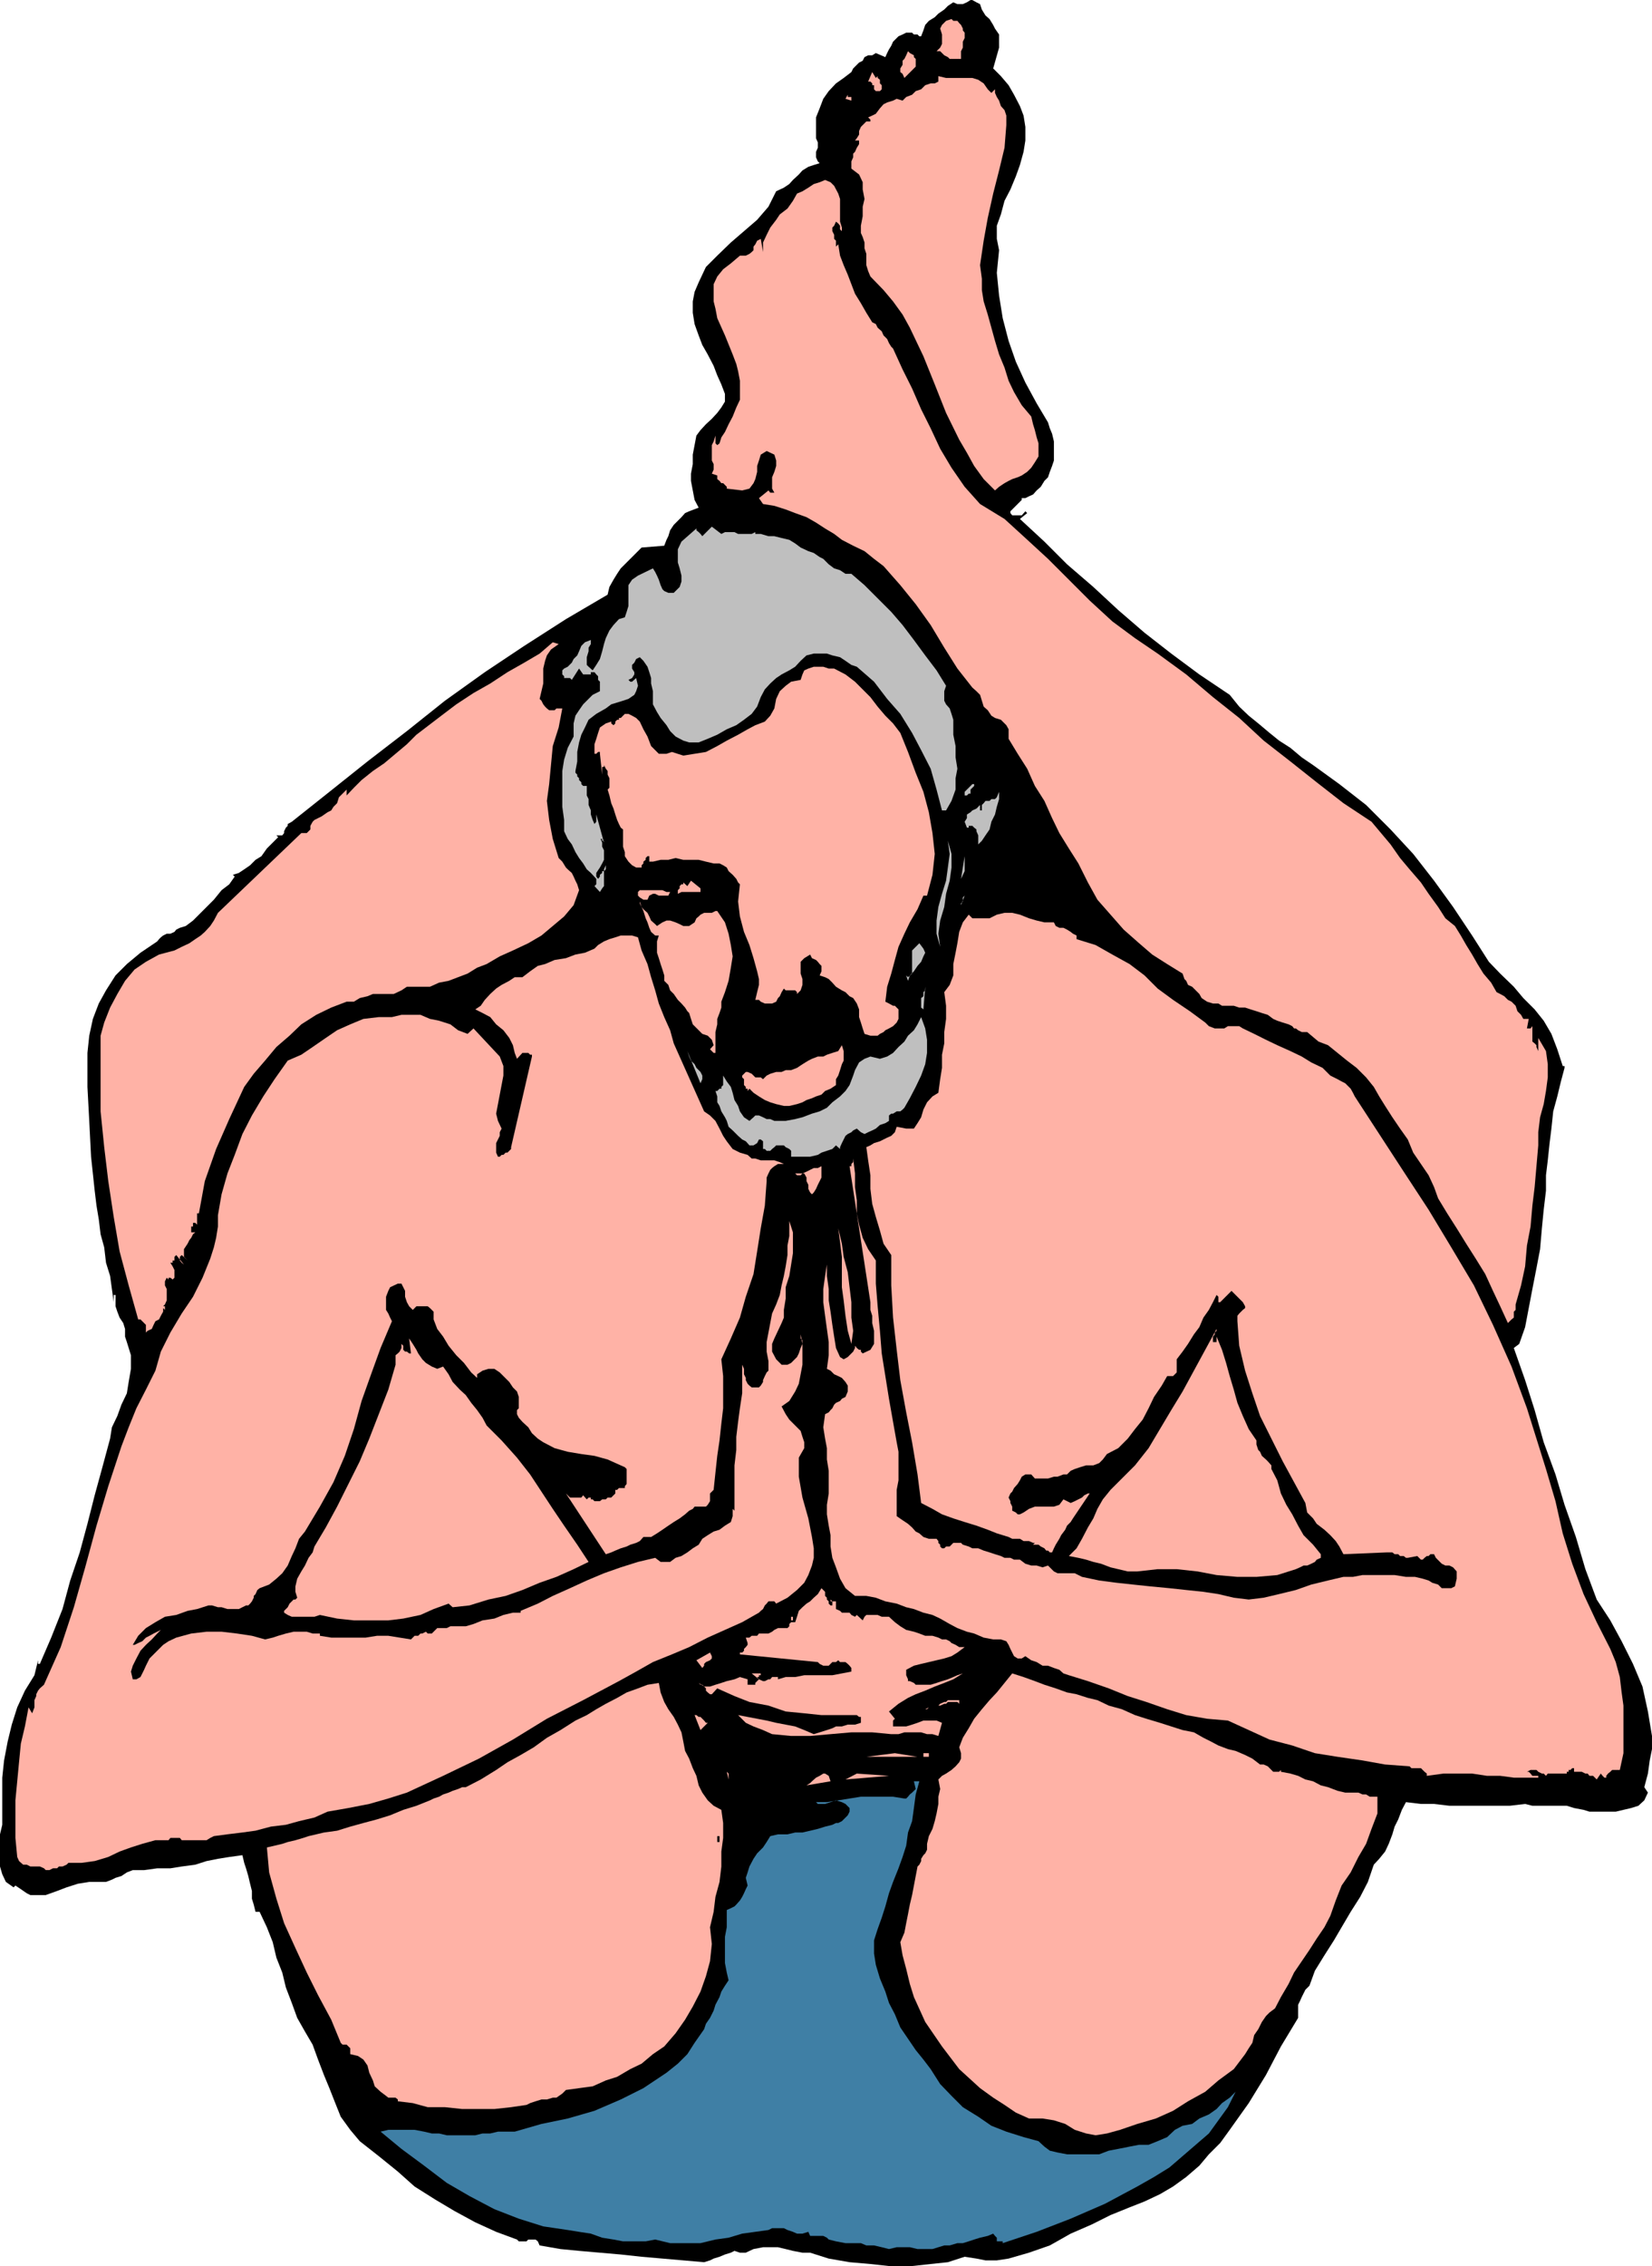
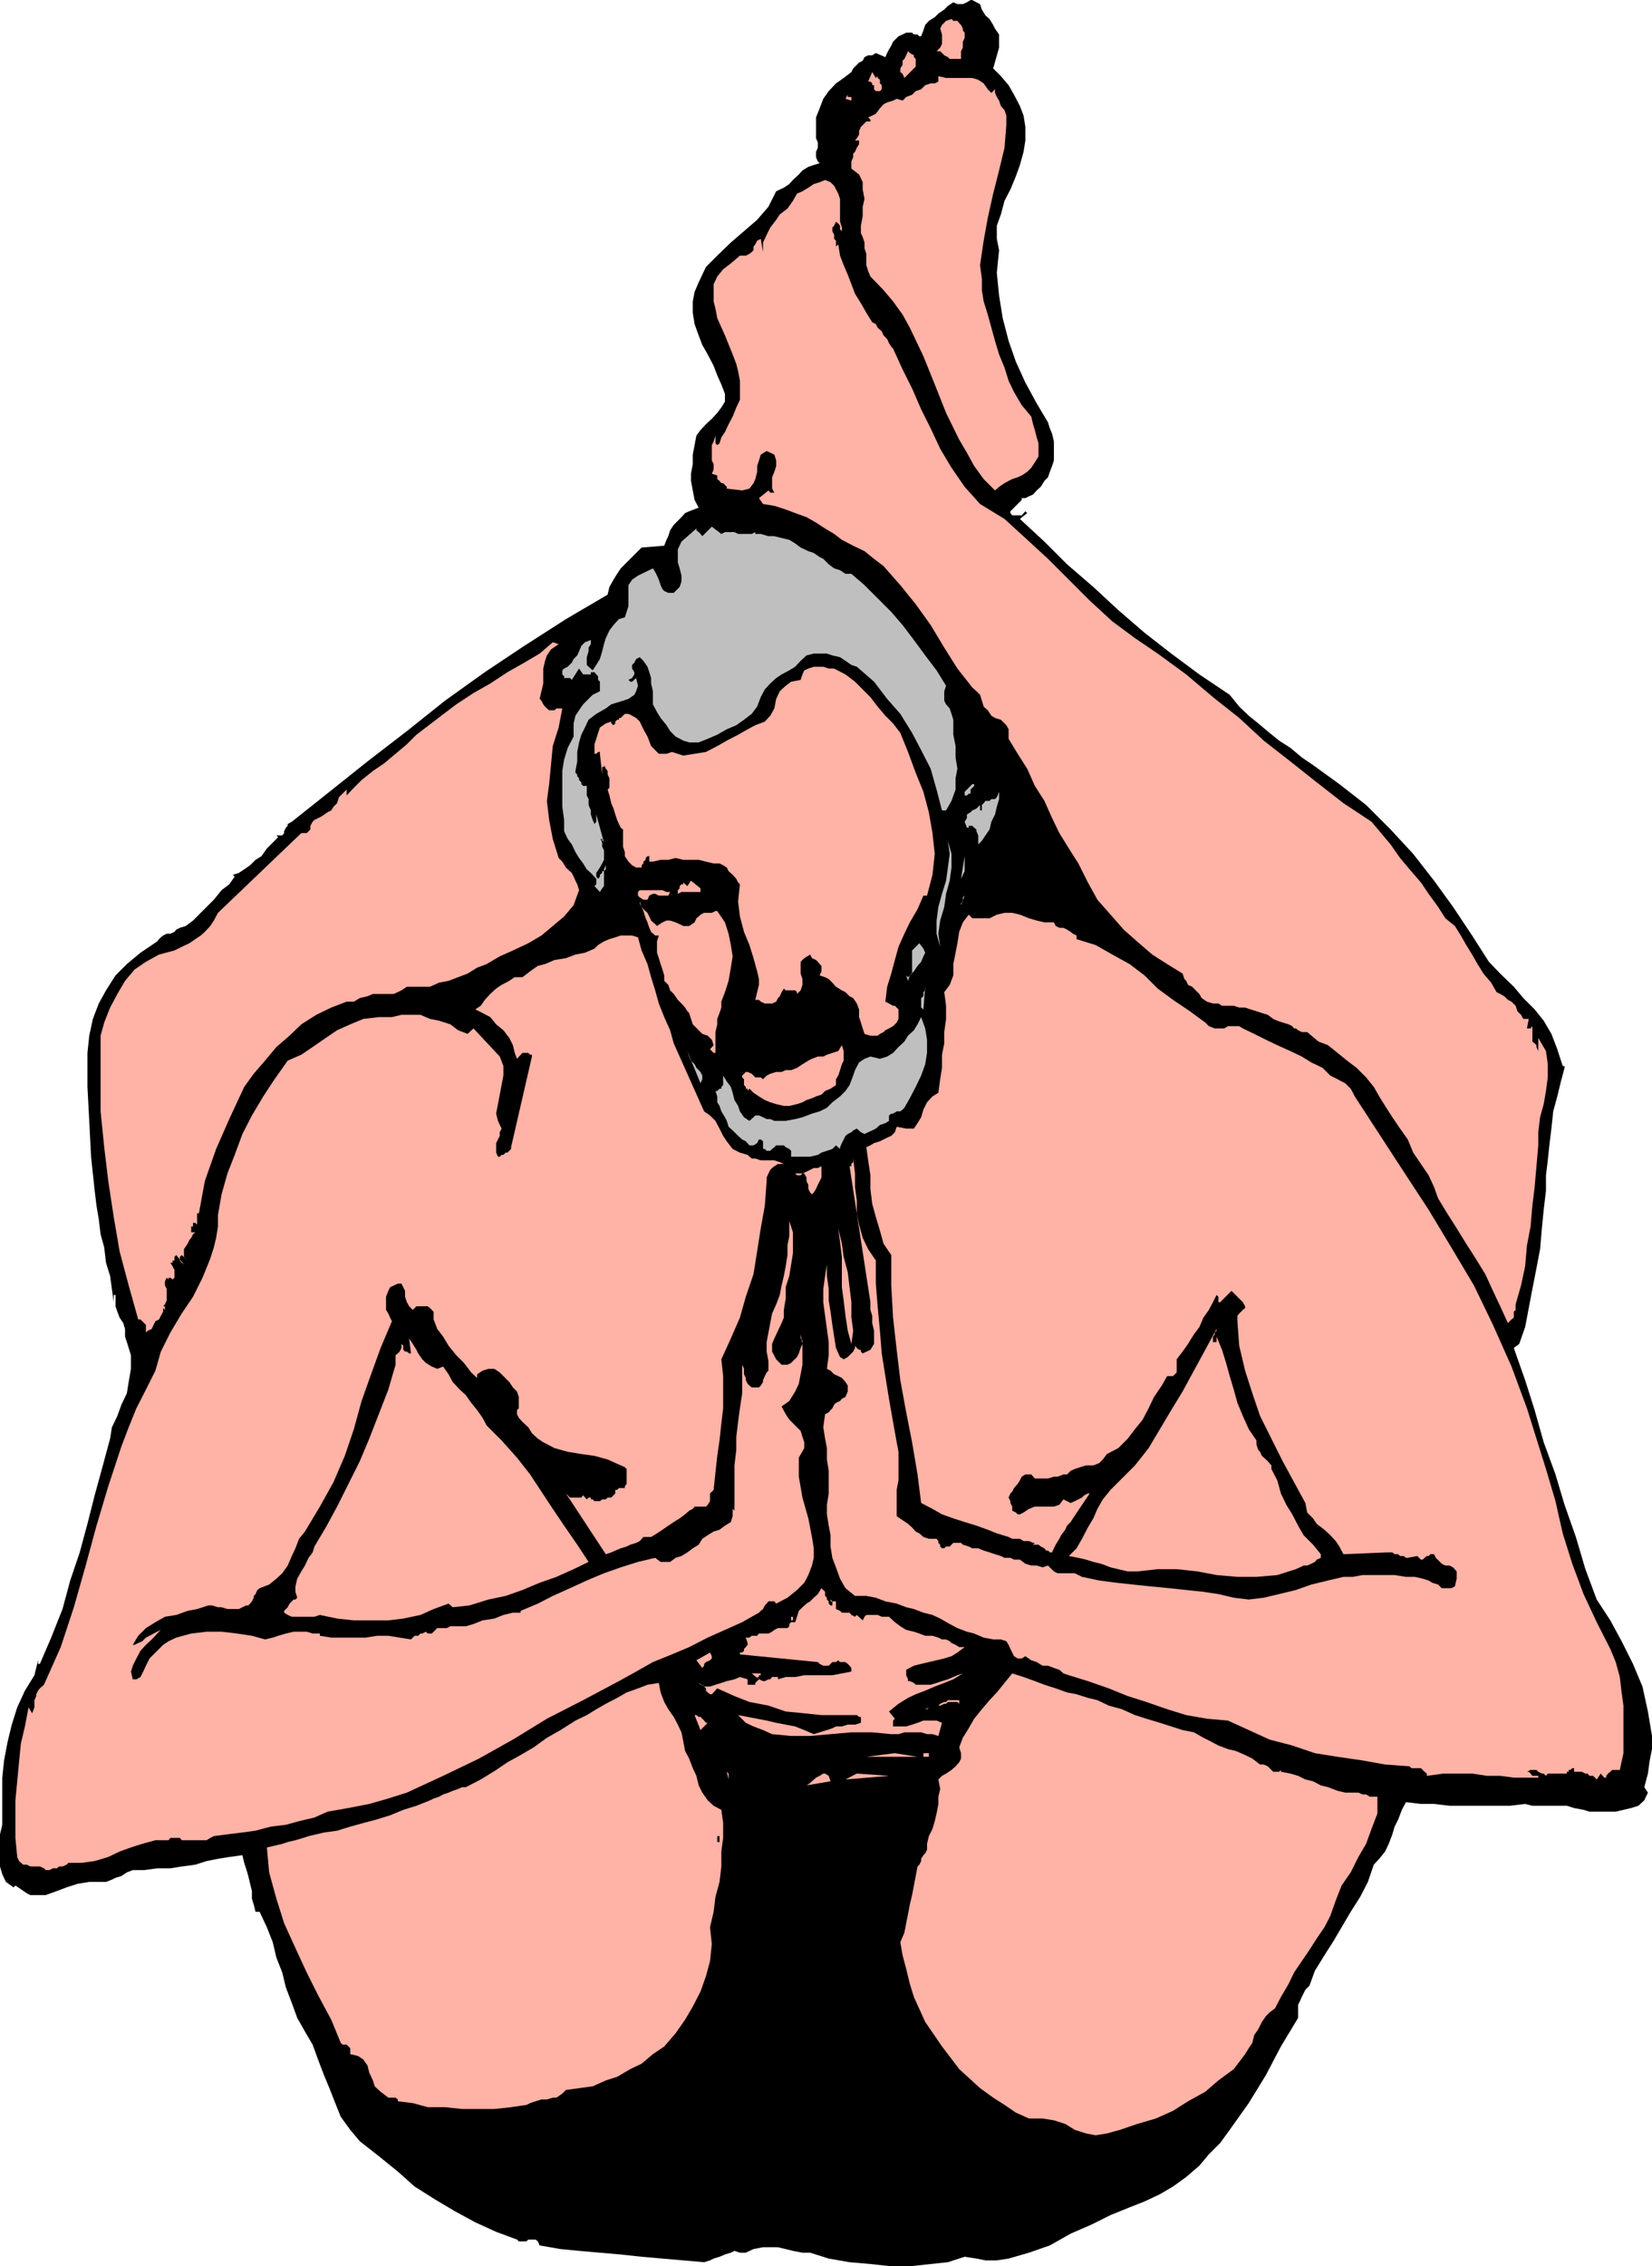
<svg xmlns="http://www.w3.org/2000/svg" height="480" viewBox="0 0 262.512 360" width="350.016">
  <path style="fill:#000" d="m325.142 248.505-.936 3.312 1.224 1.224 1.224 1.44.864 1.512.936 1.8.576 1.512.288 1.8v2.16l-.288 1.8-.576 2.088-.648 1.8-.864 2.088-.936 1.8-.576 2.16-.648 1.8v2.088l.36 1.8-.36 3.6.36 3.6.576 3.6.936 3.6 1.152 3.312 1.512 3.312 1.8 3.312 1.8 3.024.288.936.36.864.288 1.224v3.024l-.288.864-.36.936-.288.864-.576.576-.576.936-.648.576-.576.648-.648.288-.576.288h-.576v.288l-.288.288-.36.36-.288.288-.288.288-.288.288-.288.288v.288l.288.36h1.512l.576-.648.288.288-1.152.936 3.888 3.6 3.6 3.6 4.176 3.6 3.96 3.672 4.176 3.6 4.248 3.312 4.464 3.312 4.824 3.24 1.512 1.872 1.512 1.44 1.512 1.224 1.8 1.512 1.512 1.224 1.8 1.152 1.8 1.512 1.8 1.224 4.176 3.024 4.248 3.312 3.888 3.888 3.6 3.888 3.312 4.248 3.024 4.176 3.024 4.536 2.664 4.176 1.8 1.872 2.16 2.088 1.512 1.8 1.8 1.8 1.44 1.8 1.224 2.088.936 2.448.864 2.664h.288v.288h.36v.648-.648h-.36l-.576 2.16-.576 2.376-.648 2.376-.288 2.736-.288 2.304-.288 2.736-.288 2.376v2.448l-.36 3.024-.288 2.952-.288 3.312-.576 3.024-.648 3.312-.576 3.024-.576 3.024-.936 2.664-.864.648 1.8 5.112 1.512 4.752 1.44 5.112 1.872 5.112 1.44 4.824 1.8 5.112 1.512 5.112 1.8 4.824 2.16 3.312 1.8 3.312 1.8 3.6 1.512 3.6.864 3.96.648 3.888v2.088l-.36 1.8-.288 2.088-.576 2.16.576.864-.576 1.224-.936.864-1.152.36-1.224.288-1.224.288h-4.176l-.936-.288-1.512-.288-1.152-.36h-5.472l-1.152-.288-2.448.288h-9.576l-2.448-.288h-2.088l-2.376-.288-.648 1.224-.576 1.512-.576 1.152-.36 1.224-.576 1.512-.576 1.224-.936 1.152-.864.936-.936 2.736-1.224 2.376-1.512 2.376-1.44 2.448-1.224 2.088-1.512 2.376-1.512 2.448-.864 2.376-.648.648-.288.576-.288.576-.288.648-.288.576v2.088l-2.736 4.536-2.376 4.536-2.736 4.464-3.024 4.248-1.512 2.088-1.8 1.8-1.512 1.8-2.088 1.8-2.088 1.512-2.088 1.224-2.448 1.152-2.376.936-3.024 1.224-3.024 1.512-3.312 1.44-3.312 1.872-3.312 1.152-3.24.936-1.872.288h-1.8l-1.44-.288-1.872-.288-2.664.864-2.736.288-3.312.36h-2.952l-3.312-.36-3.312-.288-3.312-.576-2.952-.936h-1.224l-1.512-.288-1.152-.288-1.224-.288h-2.376l-1.512.288-1.224.576h-.936l-.864-.288-.576.288-.936.288-.864.36-.936.288-.576.288-.936.288-3.312-.288-3.312-.288-3.312-.288-3.312-.36-3.312-.288-3.312-.288-2.952-.288-3.312-.576-.288-.648-.36-.288h-1.152l-.288.288h-1.224l-.288-.288-3.312-1.224-3.312-1.512-3.312-1.8-3.024-1.8-3.312-2.088-2.664-2.376-3.024-2.448-3.024-2.376-1.512-1.8-1.512-2.088-.864-2.16-.936-2.376-.864-2.088-.936-2.448-.864-2.376-1.224-2.088-1.224-2.16-.864-2.376-.936-2.448-.576-2.376-.936-2.376-.576-2.448-.936-2.376-1.152-2.448h-.648l-.288-1.152-.288-.936v-1.224l-.288-1.152-.288-1.224-.36-1.224-.288-.864-.288-1.224-2.088.288-1.8.288-1.8.36-1.8.576-2.16.288-1.8.288h-2.088l-2.088.288h-1.8l-.936.36-.864.576-.936.288-.576.288-.936.36h-2.664l-1.8.288-1.8.576-1.512.576-1.8.648h-2.448l-.576-.288-.936-.648-.864-.576-.288.288-1.224-.864-.576-1.224-.36-1.224v-5.112l.36-1.512v-7.488l.288-2.736.576-3.024.648-2.664.864-2.736 1.224-2.664 1.512-2.448.576-2.376v.576h.288l1.8-4.176 1.8-4.536 1.224-4.536 1.512-4.464 1.224-4.536 1.152-4.536 1.224-4.464 1.224-4.536-.288-.288.288.288.288-1.8.864-1.8.648-1.8.864-1.8.288-1.8.36-2.088v-2.16l-.648-2.088-.288-.864v-1.224l-.288-.936-.576-.864-.36-.936-.288-.864v-1.8h-.288v1.152l-.288-2.088-.288-2.088-.648-2.088-.288-2.448-.576-2.088-.288-2.376-.36-2.16-.288-2.376-.576-5.4-.288-5.688-.288-5.4v-5.4l.288-2.736.576-2.664.936-2.448 1.152-2.088 1.512-2.376 1.8-1.8 2.16-1.8 2.664-1.8.288-.36.288-.288.36-.288.576-.288h.576l.648-.288.288-.36.576-.288.936-.288 1.152-.864.936-.936 1.224-1.224 1.152-1.152 1.224-1.512 1.224-.936.864-1.224-.288-.288.936-.288.864-.576.936-.648.864-.864.936-.576.864-1.224.936-.936.864-.864-.288-.288h.936l.288-.36v-.288l.288-.576.288-.288v-.288l.648-.36 5.976-4.752 6.048-4.824 6.264-4.824 6.048-4.824 6.336-4.536 6.264-4.176 6.624-4.248 6.624-3.888.288-1.224.648-1.152.576-.936.576-.864.936-.936.576-.576.936-.936.864-.864 3.6-.288.36-.936.288-.576.288-.936.576-.864.648-.648.576-.576.576-.648.648-.288 1.512-.576-.648-1.224-.288-1.512-.288-1.512v-1.152l.288-1.512v-1.512l.288-1.512.288-1.512.648-.864.864-.936.936-.864.864-.936.648-.864.576-.936v-1.224l-.576-1.512-.648-1.44-.576-1.512-.936-1.8-.864-1.512-.576-1.512-.648-1.8-.288-1.8v-1.8l.288-1.512.648-1.512.576-1.224.576-1.224 1.8-1.8 2.16-2.088 2.088-1.8 2.088-1.8 1.8-2.088 1.224-2.448 1.224-.576.864-.576.576-.648.936-.864.576-.648.936-.576.864-.288.936-.288-.288-.288-.288-.648v-.864l.288-.648v-.864l-.288-.648v-3.312l.576-1.44.576-1.512.864-1.224 1.152-1.224 1.224-.864 1.224-.936.288-.576.576-.576.36-.36.576-.288.288-.576.576-.288h.648l.576-.36 1.512.648.288-.648.288-.576.36-.576.288-.648.288-.288.576-.576.648-.288.576-.288h.936l.288.288h.576l.288.288h.288l.36-.936.288-.864.576-.648.936-.576.576-.576.936-.648.576-.576.864-.576.648.288h.864l.648-.288.576-.36h.288l.648.36.576.288.288.864.576.936.648.576.576.936.288.576.648.936v1.152zm14.4 136.512-1.512-.576-1.512-.576-1.8-.36-1.512-.288-1.44-.288h-1.872l-1.44-.288h-1.8l-.36-.288h-.576v-.288h-.288l-.288.576-.36.288h-.864l-.288-.288h-.648l-.576-.288h-.288v-2.448l.576-2.088.936-2.088 1.152-1.8 1.224-2.088.936-2.16.864-2.088v-2.376l1.8 2.376 1.512 2.736 1.224 2.376 1.224 2.736 1.152 2.376 1.224 2.736 1.8 2.376z" transform="translate(-166.382 -240.945)" />
  <path style="fill:#bfbfbf" d="m310.094 416.913-.288.288-.36.288h-.576l-.576.36h-.288l-.36.288V419l-.576.36-.864.288-.648.576-.576.288-.648.288-.576.288-.576-.288-.648-.576-.576.288-.288.288-.576.288-.36.288-.288.576-.288.576-.288.648v.288l-.648-.576-.576.576-.864.288-.864.288-.576.36-1.224.288h-3.024v-.935l-.288-.288-.576-.288-.288-.288h-1.224l-.288.288-.36.288-.288.288h-.576l-.288-.288h-.288v-1.224l-.36-.288h-.288l-.288.576-.576.36h-.648l-.576-.648-.576-.288-.648-.576-.576-.576-.288-.288-.648-.576-.288-.936-.288-.576-.576-.936-.288-.864-.36-.576v-.936l-.288-.864h.288l.36-.36h.288v-.288l.288-.288V411.8l.576.936.648.864.288.936.288 1.152.576.936.288.864.648.936.864.576.648-.576.288-.288h.576l.648.288.576.288h.576l.648.288h1.8l1.512-.288 1.152-.288 1.512-.576 1.224-.36 1.152-.576.864-.864 1.224-.936.864-.864.648-.936.576-1.512.288-.864.648-1.224.864-.576.936-.36 1.512.36 1.152-.36.936-.576.864-.936.936-.864.576-.936.936-.864.576-.936.576-1.152.648 1.8.288 1.8v2.088l-.288 1.8-.648 1.8-.864 1.8-.936 1.8zm-32.4-3.888-2.088-5.112.288.864.288.648.576.576.288.576.648.648.288.576v.576zm3.312-87.264.576-.288h1.512l.576.288h2.16l.576-.288v.288h.864l1.224.36h.936l1.152.288 1.224.288.936.576.864.648 1.224.576.864.288.936.648.576.288.864.864.864.648.936.288.864.576h.936l2.088 1.8 2.088 2.088 2.16 2.16 1.8 2.088 1.8 2.376 1.8 2.448 1.8 2.376 1.512 2.448-.288.864v1.512l.288.576.576.648.288.864.288.936v2.376l.36 1.8v1.8l.288 1.8-.288 1.512v1.8l-.648 1.8-.864 1.512h-.648l-.864-3.312-.936-3.312-1.512-2.952-1.44-2.736-1.872-3.024-2.088-2.376-2.088-2.736-2.736-2.376-.864-.288-.936-.648-.864-.576-1.224-.288-.864-.288h-2.088l-1.152.288-.936.864-.864.936-.936.576-1.224.648-.864.576-.936.864-.864.936-.648 1.224-.576 1.512-.864 1.152-1.224.936-1.224.864-1.512.648-1.512.864-1.512.648-1.44.576h-1.512l-.936-.288-1.224-.648-.864-.864-.576-.936-.936-1.152-.576-.936-.648-1.224v-2.088l-.288-1.224v-.864l-.288-.936-.288-.864-.648-.936-.576-.576-.576.288-.288.576-.36.36v.576l.36.576v.36l-.36.576-.576.288.288.288h.288l.648-.576.288 1.224-.288.864-.288.576-.936.648-.864.288-.936.288-.936.288-.864.648-1.512.864-1.224.936-.576 1.224-.576 1.152-.36 1.224-.288 1.512v1.512l-.288 1.512v.288l.288.288v.288l.288.288v.288l.36.36v.288l.288.288h.576v1.512l.288.576v.936l.36.864v.648l.288.864.288.648.288-.36v-1.152l1.224 4.464v-.288h-.288v-.288h-.36v-.288l.36.864v.648l.288.576v1.512l-.288.576-.36.648-.576.864v.576l.288.36.288-.36v-.288l.36-.288v-.288h.288l.288-.288v-.648l-.288.648v2.664l-.288.36-.36.576-.864-.936.288-.288v-.864l-.864-.936-.648-.576-.576-.936-.648-.864-.576-.936-.576-1.224-.648-.864-.576-1.224v-1.8l-.288-2.088v-5.688l.288-1.8.576-1.872.936-1.8v-2.088l.288-1.224.576-.864.648-.936.576-.576.936-.936 1.152-.576v-1.512l-.288-.288v-.576l-.288-.288-.288-.36h-.576v.36h-1.224l-.648-.936-1.152 1.8-.288-.288h-.936v-.288l-.288-.288v-.648l.288-.288.576-.288.648-.648.288-.576.576-.576.288-.648.36-.864.576-.576.936-.36v.648l-.36.576v.576l-.288.936v1.224l.288.288.648.576.576-.864.576-.936.36-1.224.288-1.152.288-.936.576-1.224.648-.864.864-.936.936-.288.288-.864.288-.936v-3.312l.576-.864.936-.648 2.376-1.152.36.576.288.576.288.648.288.864.288.648.288.288.648.288h.864l.936-.936.288-.864v-.936l-.288-1.152-.288-.936v-2.088l.576-1.224 2.376-2.088v.288l.36.288.288.288.288.36 1.512-1.512zm40.824 49.32v-1.44l-.288-.648v-.288l-.36-.288-.288-.288h-.576v.288h-.288l-.36-.936.36-.576v-.576l.576-.36.288-.288.648-.288.288-.288.288-.288v.863h.288v-.864l.288-.288.288-.36h.648l.288-.288h.576l.288-.288.36-.864v1.152l-.36 1.224-.288 1.224-.576 1.152-.288 1.224-.648.936-.576.864zm-.648-9.576v.288l-.288.288-.288.288v.648h-.288l-.288.288h-.36v-.576l.36-.36.288-.288.288-.288.288-.288zm-2.088 19.224v-.288l.288-.288v-.648l.288-.288zm0-4.176.576-3.6v2.376zm-3.312 10.8-.576-2.088v-2.088l.288-2.16.576-2.088.648-2.088.288-2.088.288-2.16-.288-2.088.576 2.088v2.16l-.288 2.088-.576 2.088-.288 2.088-.648 2.16-.288 2.088zm-2.664 9.936-.36-.288v-1.512l.36-.288v-.648l.288-.288v-.576zm-2.448-4.536-.288-.864.288.288.648-.576v-3.672l.576-.576.576-.576.648.864.288.648-.288.576-.36.864-.576.648-.576.864-.648.648z" transform="translate(-166.382 -240.945)" />
  <path style="fill:#ffb2a6" d="M359.126 454.137h.576v-.864l.864 2.088.648 2.088.576 2.088.648 2.16.576 2.088.864 2.088.936 2.088 1.224 1.8v.648l.288.864.288.288.288.648.648.576.288.288.576.648v.576l.936 1.8.576 2.088.864 1.8.936 1.512.936 1.8.864 1.512 1.512 1.512 1.224 1.512v.576l-.648.288-.288.36-.576.288-.648.288h-.576l-.576.288-.648.288-2.952.936-3.312.288h-3.024l-3.312-.288-3.024-.576-3.312-.36h-3.024l-3.24.36h-1.512l-1.512-.36-1.224-.288-1.512-.576-1.224-.288-1.152-.36-1.224-.288-1.512-.288 1.224-1.224.864-1.512.936-1.8.864-1.44.648-1.512.864-1.512 1.224-1.512 1.224-1.224 2.664-2.664 2.16-2.736 1.8-3.024 1.8-3.024 1.8-2.952 1.8-3.312 1.8-3.312 1.8-3.312v.288l-.288.288v.288l-.288.36v.576zm-60.768 41.832h.288v-.649l-.288-.288v.288h.864v1.224l.648.288.288.288h1.224l.288.36.576.288.288-.288.936.864.288-.576.288-.288h1.8l.648.288h1.152l.936.864.864.648.936.576 1.224.288.864.288.936.36h1.152l.936.288.576.288h.648l.576.288.288.288.648.288.576.36h.864l-1.152.864-.936.576-1.152.36-1.224.288-1.224.288-1.224.288-1.152.288-1.224.648v.865l.288.648v.288h.288l.648.288.288.288h2.376l.936-.288.864-.288.936-.288.864-.36.648-.288.864-.288-1.512.936-1.44.576-1.512.576-1.512.648-1.512.576-1.224.576-1.512.936-1.512 1.224.936 1.152-.288.288v.936h2.088l.936-.288.864-.288.936-.36h2.088l.864.36-.576 2.088-.936-.288h-.864l-.936-.288h-2.664l-.936.288h-1.152l-3.024-.288h-3.312l-3.312.288-3.24.288h-3.024l-3.024-.288-1.44-.648-1.512-.576-1.224-.576-1.224-1.224 1.512.288 1.512.288 1.512.288 1.512.36 1.512.288 1.512.288 1.44.576 1.512.648.936-.288 1.152-.36.864-.288.576-.288h.936l.936-.288h1.152l.936-.288v-.937h-.288l-.36-.288h-5.616l-2.736-.288-2.952-.288-2.736-.936-3.024-.576-2.376-.936-2.736-1.224-.864.936h-.288l-.36-.288-.288-.288v-.36l-.288-.288-.288-.288h-.288l-.288-.288.864.576h.936l.864-.288.936-.288.864-.288 1.224-.288.864-.36 1.224.36v.864h1.224v-.288l.288-.288.288-.288-1.152-.936h1.8-.36v.288h-.288v.288h-.288l.288.36.648.288h.288l.576-.288h.288l.288-.36h.936v.36l1.224-.36h1.512l1.44-.288h4.464l1.512-.288 1.512-.288v-.576l-.288-.36-.288-.288-.36-.288h-.864l-.288-.288-.36.288h-.576l-.288.288-.288.288h-.864l-.576-.288-.288-.288-12.384-1.224v-.288h.36l.288-.288v-.288l.288-.288.288-.36v-.288l-.288-.864h.576l.36-.288h.864l.288-.36h.648l.288-.288-.288.288h.864l.576-.288.36-.288.576-.288h1.512l.288-.288v-.36l.288-.288h.288v-.288h-.288v-.576h.288v.865h.36l.288-.864.288-.936.576-.576.648-.576.576-.36.576-.576.648-.576.576-.936.288.288.288.288v.648l.288.288v.288l.288.288v.36zm-61.56-37.944.864 1.224.648 1.224 1.152 1.224.936.864.864 1.224.936 1.152.864 1.224.648 1.224 2.376 2.376 2.448 2.736 2.088 2.664 1.8 2.736 1.8 2.736 1.8 2.664 2.088 3.024 1.8 2.736-2.376 1.152-2.736 1.224-2.664.936-2.736 1.152-2.664.936-2.736.576-3.024.936-2.664.288-.648-.576-2.376.864-2.088.936-2.736.576-2.376.288h-5.472l-2.664-.288-2.736-.576-.864.288h-3.6l-.648-.288-.576-.36v-.288l.288-.288.288-.288.288-.576.36-.36.288-.288h.288l.288-.288-.288-.936v-.864l.288-1.224.648-1.152.576-.936.576-1.224.648-.864.288-.936 1.8-3.024 1.8-3.312 1.8-3.6 1.8-3.6 1.512-3.6 1.512-3.888 1.512-3.888 1.152-3.96v-1.512l.36-.288.288-.288.288-.576v-.936.288l.288.288v.647l.288.288h.288l.36.288h.288l-.288-2.376.576.864.576.936.288.576.648.936.576.576.936.576.864.36zm103.968 52.992 1.8.864 2.088.576 2.088.936 1.8.576 2.16.648 1.8.576 1.8.576 1.8.36 1.512.864 1.152.576 1.224.648 1.512.576 1.224.288 1.512.648 1.152.576 1.224.936h.576l.648.288.288.288.288.288.288.288h.936l.288-.288v.288l1.512.288 1.224.36 1.152.576 1.224.288 1.224.648 1.152.288 1.512.576 1.224.288h2.088l.648.288h.576l.576.36h1.224v2.664l-.936 2.448-.864 2.376-1.224 2.088-1.224 2.448-1.44 2.088-.936 2.376-.864 2.448-.936 1.8-1.224 1.8-1.152 1.8-1.224 1.8-1.224 1.8-.864 1.8-1.224 2.088-.936 1.8-.864.648-.576.576-.648.936-.576 1.152-.648.936-.288 1.224-.576.864-.576.936-1.8 2.376-2.448 1.8-2.088 1.8-2.736 1.512-2.376 1.512-2.736 1.224-2.952.864-2.736.936-2.088.576-1.8.288-1.512-.288-1.8-.576-1.512-.936-1.8-.576-1.8-.288h-2.16l-2.088-.936-1.8-1.224-1.8-1.152-2.088-1.512-3.312-3.024-2.736-3.6-2.664-3.888-1.8-3.96-.648-2.088-.576-2.376-.576-2.16-.36-2.088.648-1.512.288-1.512.288-1.44.288-1.512.36-1.512.288-1.512.288-1.512.288-1.512.288-.288.288-.576v-.36l.36-.576.288-.288.288-.576v-.937l.288-1.224.576-1.152.36-1.224.288-1.224.288-1.512v-1.152l.288-1.224-.288-1.512.576-.576.648-.36.864-.576.648-.576.576-.648.288-.576v-.864l-.288-.936.576-1.512.936-1.512.864-1.512 1.224-1.512 1.224-1.44 1.152-1.224 1.224-1.512 1.224-1.512 1.8.576 1.8.648 1.512.576 1.8.576 1.8.648 1.512.288 1.8.576zm-65.52 8.064.648 1.224.576 1.512.576 1.224.36 1.512.576 1.152.864 1.224.936.864 1.224.648.288 2.088v2.376l-.288 2.16v2.376l-.288 2.448-.648 2.376-.288 2.376-.576 2.448.288 2.664-.288 2.736-.648 2.376-.864 2.448-1.224 2.376-1.224 2.088-1.512 2.16-1.8 2.088-1.8 1.224-1.8 1.512-1.8.864-2.088 1.224-1.8.576-2.088.936-2.16.288-2.088.288-.576.576-.936.648h-.576l-.936.288h-.864l-.936.288-.864.288-.576.288-2.448.36-2.664.288h-5.112l-2.736-.288h-2.736l-2.376-.648-2.376-.288v-.288l-.36-.288h-1.152l-.36-.288-.864-.648-.936-.864-.288-.936-.576-1.224-.288-1.152-.648-.936-.864-.576-1.224-.288v-.936l-.288-.288-.288-.288h-.648l-.288-.288-1.512-3.672-2.088-3.888-1.8-3.6-1.8-3.888-1.8-3.96-1.224-3.888-1.152-4.176-.36-3.96 1.224-.288 1.224-.288.864-.288 1.224-.288 1.224-.36.864-.288 1.224-.288 1.224-.288 2.088-.288 2.088-.648 2.088-.576 2.16-.576 2.088-.648 2.088-.864 2.088-.648 2.16-.864.576-.288.864-.288.648-.36.864-.288.648-.288.864-.288.648-.288h.576l2.376-1.224 2.448-1.512 1.8-1.224 2.088-1.152 2.088-1.224 2.088-1.512 2.16-1.224 2.376-1.512 1.8-.864 1.512-.936 1.512-.864 1.8-.936 1.512-.864 1.8-.648 1.512-.576 1.8-.288.288 1.512.576 1.512.648 1.152.864 1.224.648 1.224.576 1.224.288 1.44zm-7.488-129.24.576 2.088.936 2.16.576 2.088.648 2.088.576 2.088.864 2.16.936 2.088.576 2.088 4.824 10.8.936.648.864.864.648 1.224.576 1.152.576.864.936 1.224 1.152.576 1.224.36.648.576h.576l.864.288h2.16l.864.288.648.288h-.936l-.576.36-.36.288-.288.288-.288.576-.288.648v.576l-.288 3.888-.648 3.6-.576 3.672-.576 3.6-1.224 3.6-.936 3.312-1.44 3.312-1.512 3.312.288 2.664v5.112l-.288 2.448-.288 2.664-.36 2.448-.288 2.664-.288 2.736-.288.288-.288.288v1.224l-.36.576-.288.288h-1.8l-.288.36-.576.288-.648.576-.864.648-.936.576-.864.576-.936.648-.864.576-.936.576h-1.224l-.576.648-.576.288-.936.288-.576.288-.936.288-.864.36-.648.288-.864.288-6.336-9.648.288.288.36.36h1.8l.288-.36.576.648.288-.288h.36v.288h.288l.288.288h.864l.36-.288h.576l.288-.288h.576l.36-.36.288-.288v-.576h.288l.288-.288h.936v-.288l.288-.36v-2.376l-.288-.288-.648-.288-2.088-.936-2.088-.576-2.088-.288-2.16-.36-2.088-.576-1.8-.936-.864-.576-.936-.864-.576-.936-.936-.864-.576-.648-.288-.576v-.648l.288-.288v-1.8l-.288-.864-.648-.648-.576-.864-.936-.936-.576-.576-.864-.576h-.936l-.936.288-.864.576v.576l-.936-.864-1.152-1.512-1.224-1.224-1.224-1.512-.864-1.44-.936-1.224-.576-1.512v-1.224l-.288-.288-.288-.288-.36-.288h-1.8l-.576.576-.576-.576-.36-.648-.288-.864V446l-.288-.576-.288-.576h-.576l-1.224.576-.288.576-.36.936v2.088l.36.576.288.648.288.576-1.8 4.248-1.512 4.176-1.512 4.248-1.224 4.464-1.44 4.248-1.8 4.176-2.16 3.888-2.376 3.96-.936 1.152-.576 1.512-.576 1.224-.648 1.512-.864 1.224-.936.864-1.152.936-1.512.576-.36.288-.288.648-.288.288v.288l-.288.576-.288.36-.288.288h-.36l-.576.288-.576.288h-1.8l-.936-.288h-.576l-.936-.288h-.576l-1.8.576-1.512.288-1.8.648-1.8.288-1.512.864-1.512.936-1.224 1.224-.864 1.44h.288l.576-.288.648-.288.576-.576.576-.288.648-.36.576-.288.576-.288-.576.576-.864.936-.936.864-.864.936-.648 1.224-.576 1.152-.288.936.288 1.224h.576l.648-.36.288-.576.288-.576.288-.648.288-.576.288-.576.36-.36.864-.864.936-.936.864-.576 1.224-.576 2.376-.648 2.448-.288h2.376l2.448.288 2.376.36 2.088.576 1.224-.288.864-.288 1.224-.36 1.224-.288h2.088l.936.288h1.152v.36l1.8.288h5.472l1.8-.288h1.8l1.8.288 1.8.288.288-.288.288-.288h.576l.36-.36h.288l.576-.288.288.288h.648l.288-.288.288-.288.288-.288h1.512l.576-.288h2.448l1.224-.36 1.44-.576 1.872-.288 1.44-.576 1.512-.36h1.224v-.288l2.736-1.152 2.376-1.224 2.736-1.224 2.664-1.224 2.736-1.152 2.664-.936 2.736-.864 2.736-.648.864.648h1.512l.864-.648.936-.288.936-.576.864-.648.936-.576.576-.936.864-.576.936-.576.936-.288.864-.648.936-.576.288-.936v-1.152l.288.288v-7.2l.288-2.448v-2.088l.288-2.376.288-2.16.36-2.376v-4.536l.288.648v.865l.288.576v.36l.288.576.288.288.36.288h1.152l.288-.288.36-.576v-.288l.288-.648.288-.576.288-.288v-1.512l-.288-1.512v-1.512l.288-1.512.288-1.512.288-1.512.648-1.44.576-1.512.288-1.512.36-1.512.288-1.512.288-1.8V438.8l.288-1.512v-2.376l.576 1.8v3.313l-.288 1.8-.288 1.8-.576 1.8v1.8l-.288 1.8v1.224l-.36.864-.576 1.224-.576 1.224-.36.864v1.224l.648 1.224.864.864h.936l.576-.288.288-.288.648-.648.288-.576.288-.864.288-.648v-.576l-.288-.288v-.648l.288 1.512v3.312l-.288 1.512-.288 1.512-.576 1.224-.936 1.512-1.224.864.648 1.224.576.864.936.936.864.864.288.936.288.864v.936l-.864 1.512v3.024l.576 3.312.936 3.312.576 2.952.288 1.8v1.512l-.288 1.224-.576 1.512-.648 1.224-1.152 1.152-1.512 1.224-1.8.936-.288-.36h-.936l-.288.36-.288.288-.288.576-.36.288-.288.288-2.664 1.512-2.736 1.224-2.736 1.224-2.952 1.512-2.736 1.152-3.024 1.224-2.664 1.512-2.736 1.512-5.688 3.024-5.76 2.952-5.4 3.312-5.4 3.024-5.688 2.736-5.76 2.664-2.952.936-3.024.864-3.312.648-3.312.576-2.088.936-2.448.576-2.088.576-2.376.288-2.448.648-2.088.288-2.376.288-2.16.288-.576.288-.576.36h-3.96l-.288-.36h-1.512l-.288.36h-2.088l-2.088.576-1.8.576-1.8.648-1.8.864-2.16.648-2.088.288h-2.088l-.288.288-.648.288h-.576l-.288.288h-.648l-.576.288h-.576l-.288-.288-.648-.288h-1.512l-.576-.288h-.576l-.648-.576-.288-.648-.288-3.024v-5.976l.288-3.024.288-3.024.288-2.952.648-2.736.576-3.024.576.936.36-.936v-1.152l.288-.648v-.288l.288-.576.288-.36.648-.576 2.664-5.976 2.088-6.336 1.8-6.336 1.8-6.624 1.872-6.264 2.088-6.336 1.152-3.024 1.224-3.024 1.512-2.952 1.512-3.024.864-3.024 1.512-3.024 1.8-3.024 1.8-2.664 1.512-3.024 1.224-3.024.576-1.8.36-1.512.288-1.8v-1.8l.576-3.312.936-3.312 1.152-2.952 1.224-3.312 1.512-2.952 1.8-3.024 1.8-2.736 2.088-2.952 2.16-.936 1.8-1.224 2.088-1.44 1.8-1.224 2.088-.936 2.088-.864 2.448-.288h2.088l1.512-.36h3.024l1.512.648 1.44.288 1.8.576 1.224.936 1.512.576.936-.864 4.176 4.464.576 1.512v1.512l-.288 1.512-.288 1.512-.288 1.512-.288 1.512.288 1.152.576 1.224-.288.576v.576l-.288.576-.288.576v1.512l.288.648h.288l.288-.288h.288l.36-.36h.288l.288-.288.288-.288v-.288l3.312-14.4v-.288h-.288l-.288-.288h-.936l-.864.936-.36-.936-.288-1.224-.576-1.152-.936-1.224-1.152-.936-.936-1.152-1.224-.648-1.152-.576.864-.576.648-.936.864-.936.936-.864.864-.576 1.224-.648.864-.576h1.224l1.224-.936 1.224-.864 1.152-.288 1.512-.648 1.8-.288 1.512-.576 1.512-.288 1.512-.648.576-.576.936-.576.864-.36.936-.288.864-.288h1.8zm-12.6-46.584-1.224.864-.648.936-.288.864-.288 1.224v2.376l-.288 1.224-.288 1.224.288.288.288.576.288.36.288.288.36.288h.864l.288-.288h.936l-.576 3.024-.936 2.952-.288 3.024-.288 3.024-.36 2.664.36 3.024.576 3.024.936 3.024.576.576.576.936.288.288.648.576.288.576.288.648.288.576.288.936-.864 2.376-1.512 1.8-1.8 1.512-1.8 1.512-2.088 1.224-2.448 1.152-2.088.936-2.088 1.224-1.512.576-1.512.936-1.512.576-1.512.576-1.512.288-1.44.648h-3.672l-.864.576-1.224.576h-3.312l-.864.36-1.224.288-.936.576h-1.152l-2.448.936-2.376 1.152-2.376 1.512-1.872 1.8-2.088 1.8-1.8 2.16-1.8 2.088-1.512 2.088-2.376 5.112-2.088 4.752-1.8 5.112-.936 5.112h-.288v1.8l-.288-.288h-.36v.576h-.288v.936h.648l-.36.288-.288.576-.288.36-.288.576-.576.864v1.224l.576.576-.936-.864-.288.288v.576l.288.36.36.288-1.224-1.512-.288.288v.576h-.288v.36h-.36l.36.576.288.576v1.224l-.288.288.288.648v.576-.576l-.288-.648-.36-.288h-.288v.288l-.288-.288-.288.576v.648l.288.576v1.8l-.288.648-.288.288h.288v.864-.288l-.288-.288v.576l-.36.648-.288.576-.576.288-.288.576-.288.648-.648.288-.288.288V451.4l-.288-.288-.288-.288-.288-.288h-.36l-1.512-5.4-1.44-5.4-.936-5.472-.864-5.688-.648-5.4-.576-5.688v-12.023l.576-2.088.936-2.376 1.152-2.16 1.224-2.088 1.512-1.8 1.8-1.224 2.088-1.152 2.448-.648 1.152-.576 1.224-.576.936-.648.864-.576.648-.576.864-.936.576-.864.648-1.224 13.248-12.672h.864l.288-.288.288-.288v-.576l.36-.648.288-.288.576-.288.576-.288.936-.648.576-.288.36-.576.576-.576.288-.936.576-.576.648-.648v.936l1.152-1.224 1.224-1.224 1.8-1.44 1.8-1.224 1.8-1.512 1.8-1.512 1.512-1.512 1.512-1.152 2.448-1.872 2.376-1.8 2.736-1.8 2.664-1.512 2.736-1.8 2.664-1.512 2.448-1.44 2.088-1.8zm68.184-88.128.576.576.576-.576v.576l.288.648.36.576.288.864.576.648.288.864v1.512l-.288 3.6-.864 3.6-.936 3.672-.864 3.888-.648 3.6-.576 3.888.288 2.16v1.8l.288 1.8.648 2.088.576 2.088.576 2.088.648 2.16.864 2.088.648 2.088.864 1.8 1.224 2.088 1.512 1.8.288 1.224.288.936.288 1.152.288.936v2.088l-.576.936-.576.864-.648.648-.864.576-.648.288-.864.288-.576.288-.648.36-.864.576-.648.576-1.8-1.8-1.512-2.088-1.152-2.088-1.224-2.088-2.088-4.248-1.8-4.536-1.8-4.464-2.16-4.536-1.152-2.088-1.512-2.088-1.512-1.8-2.088-2.16-.36-.864-.288-.936v-1.8l-.288-.864v-.936l-.288-.864-.288-.648V276.8l.288-1.512v-1.512l.288-1.224-.288-1.512v-1.152l-.576-1.224-1.224-.936v-1.152l.288-.648v-.576l.288-.288.288-.648.36-.576v-.576h-.648l.288-.36.36-.576v-.576l.288-.648.288-.288.288-.288.288-.288h.648v-.288l-.36-.36.648-.288.576-.288.648-.864.576-.648.576-.288.936-.288.576-.288.936.288.576-.576.936-.36.576-.576.864-.288.648-.648.864-.288h.648l.576-.288v-.864l1.224.288h4.176l.936.288.864.576zm-23.76 16.56.288.864v3.6l.288.936v.576l-.288-.288v-.576l-.288-.36-.36-.288-.288.648-.288.288v.576l.288.576v.648l.288.288v.936l.36-.36.288 1.8.576 1.512.648 1.512.576 1.512.576 1.512.936 1.512.864 1.512.936 1.512.576.288.288.576.648.576.288.648.576.576.288.648.36.576.288.288 1.512 3.312 1.512 3.024 1.44 3.312 1.512 3.024 1.512 3.24 1.8 3.024 2.088 3.024 2.448 2.736 3.888 2.376 3.312 3.024 3.6 3.312 3.312 3.312 3.312 3.312 3.6 3.312 3.6 2.664 3.6 2.448 4.536 3.312 4.248 3.6 4.176 3.312 3.888 3.6 4.248 3.312 4.176 3.312 4.248 3.312 4.464 2.952 1.512 1.8 1.512 1.8 1.512 2.16 1.512 1.8 1.8 2.088 1.224 1.8 1.512 2.088 1.152 1.8 1.512 1.224.936 1.512.864 1.512.936 1.512.864 1.512.936 1.512 1.224 1.44.864 1.512.576.288.648.36.576.576.576.288.648.648.288.864.576.576.36.648h.864l-.288 1.512h.576l.288-.36v1.224l.36.288-.36-.288v1.223l.36.288.288.288v.288l.288.648v.288-2.376l1.224 2.088.288 2.088v2.088l-.288 2.16-.36 2.088-.576 2.088-.288 2.376v2.088l-.288 3.312-.288 3.312-.36 2.952-.288 3.312-.576 3.024-.288 3.312-.648 3.024-.864 3.024v.865l-.288.288v.936l-.36.288-.288.288-.288.288-1.224-2.664-1.152-2.448-1.224-2.664-1.512-2.448-1.512-2.376-1.512-2.448-1.512-2.376-1.44-2.376-.648-1.8-.864-1.872-1.224-1.8-1.224-1.8-.864-2.088-1.224-1.728-1.224-1.8-1.152-1.8-.936-1.512-.864-1.512-1.224-1.512-1.512-1.512-1.512-1.152-1.512-1.224-1.512-1.224-1.512-.576-1.8-1.512h-.864l-.576-.288-.36-.288h-.288l-.288-.36-.576-.288-.936-.288-.864-.288-.648-.288-.864-.648-.936-.288-.864-.288-.936-.288-.864-.288h-.936l-.864-.288h-1.872l-.576-.36h-.864l-.936-.288-.864-.576-.36-.648-.288-.288-.576-.576-.288-.288-.648-.288-.288-.648-.288-.288-.288-.864-2.448-1.512-2.376-1.512-2.088-1.8-2.448-2.16-2.088-2.376-2.088-2.376-1.512-2.736-1.512-3.024-1.512-2.376-1.512-2.448-1.152-2.376-1.224-2.736-1.512-2.376-1.224-2.736-1.512-2.376-1.44-2.376v-1.512l-.36-.648-.288-.288-.288-.288-.288-.288-.936-.288-.576-.36-.576-.864-.648-.576-.288-.936-.288-.936-.576-.576-.648-.576-2.376-3.024-2.088-3.312-2.16-3.6-2.376-3.312-2.448-3.024-2.664-3.024-1.512-1.152-1.512-1.224-1.8-.864-1.8-.936-1.224-.936-1.44-.864-1.44-.936-1.512-.864-1.8-.648-1.512-.576-1.8-.576-1.8-.288-.648-.936 1.512-1.224.288.36h.648l-.36-.648v-1.8l.36-.864.288-.936v-.864l-.288-.936-1.224-.576-.936.576-.288.936-.288.864v.936l-.288 1.152-.288.648-.648.864-1.152.288-2.448-.288v-.288l-.288-.288-.288-.288h-.288l-.288-.36-.36-.288v-.576l-.864-.288.288-.648v-.864l-.288-.576v-2.448l.288-.576.288-.936v1.224l.288.288.36-.288.288-.936.576-.864.576-1.224.648-1.224.576-1.44.576-1.224v-3.024l-.288-1.512-.288-1.152-.576-1.512-1.224-3.024-1.224-2.736-.288-1.512-.288-1.152v-2.736l.576-1.224.936-1.152 1.224-.936 1.44-1.224h.936l.576-.288.36-.288.288-.288v-.576l.288-.36.288-.576.576-.288.36 2.088v-1.512l.576-1.224.576-1.152.936-1.224.576-.864 1.224-.936.864-1.224.648-1.152.864-.36.936-.576.864-.576.936-.288.864-.36.864.36.576.576zm1.8 40.248.576.936.576.576.936.936.576.864.648.648.288.864v.936l-.288.864-.936-.576-.576-.648-.936-.576-.576-.576-.576-.648-.648-.576-.576-.864-.648-.936.36-1.512zm8.064 45.432 1.224 3.024 1.224 3.312 1.224 3.024.864 3.24.576 3.312.36 3.312-.36 3.312-.864 3.312h-.576l-.936 2.16-1.224 2.088-.864 1.8-.936 2.088-.576 2.088-.576 2.16-.648 2.088-.288 2.376.576.288.648.36h.288l.288.288.288.288v1.512l-.288.576-.288.288-.288.288-.648.36-.576.288-.288.288-.576.288-.36.288h-1.152l-.936-.288-.288-.864-.288-.936-.288-.864v-1.224l-.36-.936-.576-.864-.576-.288-.648-.648-.576-.288-.936-.576-.576-.648-.576-.576-.576-.288-.864-.288.288-.648v-.864l-.288-.288-.288-.36-.288-.288-.648-.288-.288-.576-.936.576-.576.576v1.872l.288.864v.936l-.288.864-.576.576v-.288l-.288-.288h-1.512l-.288-.288-.36.576-.288.648-.288.288-.288.576-.648.288h-1.152l-.648-.288-.288-.288h-.576l.288-1.224.288-1.152v-.936l-.288-1.224-.576-2.088-.648-2.088-.864-2.088-.648-2.448-.288-2.376.288-2.736-.288-.288-.288-.576-.576-.648-.648-.576-.288-.576-.576-.36-.576-.288h-.936l-1.224-.288-1.152-.288h-2.448l-1.224-.288-1.152.288h-1.224l-1.224.288h-.576v-.864h-.288l-.288.288v.288l-.36.288v.288l-.288.288v.36h-.864l-.648-.36-.576-.576-.576-.864v-.648l-.288-.864v-2.736l-.36-.288-.288-.576-.288-.648-.288-.864-.288-.936-.36-.864-.288-1.224-.288-.936.288-.288v-1.512l-.288-.576v-.576l-.288-.36-.288-.576v.288h-.288v1.224l-.36-3.312v-.288h-.288l-.288.288h-.288l-.288.288.288-.288v-1.512l.288-.864.288-.936.288-.864.936-.648.864-.288v.288l.36.288.288-.288v-.288l.288-.288h.288v-.288h.288l.36-.36.288-.288h.576l.576.288.648.36.576.576.576 1.224.648 1.152.576 1.512.936.936.288.288h1.224l.864-.288 1.8.576 1.8-.288 1.8-.288 1.8-.936 1.512-.864 1.8-.936 1.512-.864 1.224-.648 1.512-.576.864-.936.648-1.152.288-1.512.576-1.224.936-.864.864-.648 1.512-.288.288-.864.288-.648.648-.288.864-.288h1.512l.864.288h.864l1.8.936 1.512 1.152 1.224 1.224 1.224 1.224 1.152 1.512 1.224 1.44 1.224 1.224zm-2.376 12.6-.576 1.224-.936.936-1.224.576-1.44.288-1.224.288-1.512.36-1.224.288-.864.864-.576.288h-.576l-.864.648-.648.288-.576.576-.648.36-.576.576-.576.576v.648l-.288.288h-1.512l-.648.288v1.512l.36.288.288.288h.288l.288-.288.288-.288h.288l.36-.288h.288l.288-.36.288-.576.288-.288.648-.288.288-.288h.288l.576-.36.36-.288 1.152.648h1.728l1.224-.36.936-.576 1.152-.288 1.224-.576.864-.648h.36l.288.288.288.36v.576l-.288.288-.936.936.288.288h1.224l-1.224.288-1.152.288-.936.936-1.152.576-.936.576-1.224.648h-1.152l-1.152-.648-.288.36h-.288l-.36.288-.288.288v.576l-.288.648v.288l-.288.288-.288.288-.36.288-.288.648-.576.288-.288.288-.648.288h-.864l-.288-.288-.288-.288-.36-.288-.288-.648-.288-.288-.288-.288v-.576h.288v-.36h.576l.36-.288v-.288h-1.512l-.36-.576-.288-.648v-2.952l1.224-2.16 1.512-1.512 1.512-1.152 1.8-.936 2.088-1.152 1.728-.936 2.088-.936 1.512-1.44zm30.384 20.16 3.024.936 2.664 1.512 2.736 1.512 2.376 1.8 2.088 2.088 2.448 1.8 2.664 1.8 2.448 1.8.576.576.936.36h1.512l.576-.36h1.8l.576.36 1.8.864 1.872.936 1.8.864 2.088.936 1.8.864 1.512.936 1.8.864 1.224 1.224.576.288.576.288.648.36.576.288.576.576.288.288.36.648.288.576 3.888 5.976 3.888 5.976 3.96 6.048 3.6 5.976 3.6 6.048 3.024 6.264 2.952 6.624 2.448 6.624 1.512 4.824 1.512 4.824 1.512 5.112 1.152 5.112 1.512 4.824 1.8 4.824 2.088 4.464 2.16 4.248.864 2.088.648 2.376.288 2.448.288 2.088v7.559l-.576 2.664h-1.224l-.288.288-.36.288-.288.36v.288h-.288l-.288-.288-.288-.36-.648.936-.288-.288-.288-.288h-.576l-.288-.36h-.36l-.576-.288h-1.224v-.576h-.288l-.288.288h-.288v.288h-.288v.288h-3.024l-.288.36-.36-.36h-.288l-.576-.288-.288-.288h-.936l-.576.288h.288l.288.288.288.36h.936v.288h-3.888l-2.16-.288h-2.088l-2.376-.36h-4.536l-2.664.36v-.36l-.36-.288-.288-.288-.288-.288h-1.512l-.288-.288-3.888-.288-3.6-.648-3.96-.576-3.6-.576-3.6-1.224-3.6-.936-3.312-1.512-3.312-1.512-3.312-.288-3.312-.576-3.024-.936-3.312-1.152-2.952-.936-3.024-1.224-3.312-1.152-3.024-.936-.864-.288-.648-.576-.864-.288-.936-.36h-.864l-.936-.576-.864-.288-.936-.648-.576.36h-.648l-.576-.36-.288-.576-.288-.576-.288-.648-.36-.576-.864-.288h-1.224l-1.512-.288-1.512-.648-1.152-.288-1.512-.576-1.224-.648-1.512-.864-1.224-.576-1.44-.36-1.512-.576-1.224-.288-1.512-.576-1.8-.36-1.512-.576-1.512-.288h-1.8l-1.512-1.224-.864-1.512-.648-1.8-.576-1.512-.288-1.8v-1.8l-.288-1.512-.288-1.8v-1.512l.288-1.8v-3.6l-.288-1.8v-1.8l-.288-1.512-.288-1.8.288-2.088.576-.288.288-.36.288-.288.288-.576.288-.288.648-.288.288-.36.576-.288.36-.864v-.936l-.36-.576-.576-.648-.576-.288-.648-.288-.576-.576-.576-.288.288-2.16v-2.088l-.288-2.088-.288-2.088-.288-2.16v-2.088l.288-2.088.288-1.8v1.8l.288 2.088v1.8l.288 1.8.288 2.088.288 1.872.288 1.8.648 1.44.576.36.648-.36.288-.288.288-.288.288-.288.288-.576v-.647.288l.288.36.36.288h.288v.288l.288.288 1.224-.576.576-.936v-2.088l-.288-1.224v-1.152l-.288-.936V447.8l-3.312-21.6h.288v-.36l.288-.288v-.576l.288 2.376v2.16l.288 2.088v2.088l.36 1.8.576 2.088.864 1.8 1.224 1.8v3.672l.288 3.6.36 3.888.288 3.6.576 3.6.576 3.6.648 3.672.576 3.24.288 1.512v4.536l-.288 1.512v4.176l.936.648.864.576.648.576.576.648.576.288.648.576.864.288h1.224l.288.36v.288l.288.288v.288l.288.288h.36l.288-.288h.576l.288-.288.288-.288h1.224l.288.288.936.288.576.288h.936l.864.36.936.288.864.288.936.288.576.288h.936l.576.288h.936l.864.648.936.288h.864l.936.288.864-.288.936.936.576.288h2.736l.576.288.576.288 2.736.576 2.736.36 2.664.288 2.736.288 3.024.288 2.664.288 2.736.288 2.376.36 2.448.576 2.376.288 2.376-.288 2.448-.576 2.664-.648 2.448-.864 2.664-.648 2.448-.576h1.512l1.512-.288h5.112l1.8.288h1.44l1.224.288.936.288.576.36.936.288.576.576h1.512l.576-.288.288-1.224v-1.152l-.576-.648-.576-.288h-.648l-.576-.288-.288-.288-.648-.648-.288-.576h-.576l-.288.288h-.288l-.36.288-.288.288h-.288l-.576-.576-1.512.288h-.288l-.36-.288h-.576l-.288-.288h-.576l-.36-.288h-.864l-6.912.288-.648-1.224-.576-.864-.864-.936-.936-.864-1.224-.936-.576-.864-.936-.936-.288-1.512-1.8-3.312-1.8-3.312-1.8-3.6-1.8-3.6-1.224-3.6-1.152-3.6-.936-3.96-.288-3.888v-.864l.288-.36.288-.288.288-.288.36-.288v-.288l-.36-.648-1.8-1.8-1.8 1.8h-.288v-.863l-.288-.288-.576 1.152-.648 1.224-.864 1.224-.648 1.512-.864 1.152-.936 1.512-.864 1.224-.936 1.224v2.088l-.288.288-.288.288h-.936l-.864 1.512-1.224 1.8-.864 1.8-.936 1.8-1.224 1.512-1.152 1.512-1.512 1.512-1.8.936-.648.864-.576.576-.936.36h-1.152l-.936.288-.864.288-.648.288-.576.576h-.576l-.936.36h-.576l-.936.288h-2.088l-.576-.648h-.936l-.576.36-.288.576-.36.576-.576.648-.288.576-.288.288-.288.648.288.576v.288l.288.576v.648l.576.288.288.288h.36l.576-.288.864-.576.936-.36h3.024l.864-.288.648-.864.576.288.576.288.648-.288.576-.288.576-.288.36-.36.576-.288h.288l-2.664 3.96-.36.576-.576.576-.288.648-.648.864-.288.576-.576.936-.288.576-.288.648h-.36l-.288-.288h-.288l-.288-.36-.576-.288-.36-.288h-.864l.288-.288h-.288l-.648-.288h-.864l-.576-.36h-1.224l-.576-.288-1.872-.576-1.44-.576-1.8-.648-1.872-.576-1.8-.576-1.8-.648-1.512-.864-1.8-.936-.576-4.536-.864-5.112-.936-4.752-.936-5.112-.576-4.824-.576-5.112-.288-5.112v-4.824l-1.224-1.8-.576-2.088-.648-2.16-.576-2.088-.288-2.376v-2.16l-.36-2.376-.288-2.088.648-.288.576-.36.936-.288.576-.288.576-.288.648-.288.576-.576.288-.864 1.512.288h1.224l.576-.864.576-.936.36-1.224.576-1.152.864-.936.936-.576.288-2.16.288-1.8v-2.088l.36-1.8v-1.8l.288-2.088v-2.088l-.288-2.16.864-1.152.576-1.512v-1.8l.36-1.8.288-1.512.288-1.8.576-1.512.936-1.224.288.288.288.288h2.736l1.152-.576 1.224-.288h1.224l1.224.288 1.44.576 1.224.36 1.224.288h1.512l.288.576.576.288h.648l.576.288.576.36.36.288.576.288zm23.472 15.984-.36 1.8-.576 1.8-.864 1.8-.648 1.8-.576 1.512-.288 1.8v1.8l.288 1.512-.936.576-.576.864-.288.864.288.936v.864l.288 1.224.288.936V428l.36.864.288.936v1.152l.576.936.288.936.288.864.36.936-.36.288-.576.288-.576-.288-.648-.288-.288-.36-.288-.576-.288-.288-.288-.576v.288l-.36.288v.288l.36.288v.649h.288v.288l.576.864.648.648.864.288.936.288.576.576.288.36v.864l-.576.936-.648-.36-.576-.288-.576-.288-.648-.288-.576-.288-.576-.648-.648-.288-.576-.576-.288-1.512-.936-1.224-.576-1.512-.576-1.152-.648-1.512-.576-1.512-.288-1.512-.36-1.512.36-.288h.288v-.288h.288l.288-.288h.936l.288.576.288.576v.648l.288.576.288.576.36.288.288.648.576.288.288-.288v-.936l-.288-.288v-.288l-.288-.288-.288-.648-.288-.288.288-2.376-.288-2.376-.36-2.376-.288-2.376V413.6l.648-2.376.288-1.224.576-.864.576-1.224.936-.936h.576l.648-.288h1.152l.36-.288h1.152zm36.36 106.704-.288.864-.288.576h-.648l-.576-.288-.936-.288h-2.376l-3.024.288-3.312-.288-2.952-.576-3.312-.648-3.312-.864-3.312-.936-3.312-.576-3.312-.576-.648-.36-.864-.288-.576-.288h-.936l-.864-.288h-.936l-.576-.288-.936-.288-1.8-.648-1.8-.864-2.088-.288-1.8-.648-2.16-.288-1.8-.576-2.088-.648-1.8-.576v-.936h.288l.288-.288h.36l.288-.288 6.624 2.088 6.264 1.8 6.336 1.8 6.624 1.8 6.336 1.512 6.624 1.224 6.264.936zM270.782 388.04l.864-.576.648-.288h.576l.864.288.648.288.576.288h.936l.864-.576.288-.648.36-.288.288-.288.576-.288h1.224l.576-.288h.288l1.224 1.8.576 1.8.36 1.8.288 1.8-.288 1.8-.36 2.088-.576 1.8-.576 1.512V401l-.288.864-.36.936v.864l-.288 1.224v3.312h-.288l-.288-.288-.288-.288.576-.648-.288-.864-.648-.648-.864-.288-.576-.576-.648-.648-.288-.288-.288-.864-.288-.936-.288-.288-.36-.576-.576-.648-.576-.576-.648-.936-.576-.576-.288-.864-.648-.648v-.864l-.288-.936-.288-.864-.288-.936-.288-.864v-1.8l.288-.936h-.576l-.648-.576-.288-.648-.288-.864-.288-.648-.36-1.152-.288-.648-.288-.864v.288l.288.576.288.36.648.576.288.576.288.648.648.576zm7.2 117.864-.936-1.224 2.16-1.224.288.576v.36l-.288.288-.648.288-.288.288v.288zm40.824 5.112v.576l-.288-.288h-1.512l-.288.288h-.288l-.648.288h-.288l.288-.288.648-.288h.288l.288-.288h1.512zm-3.888.864h-.36l-.288.288h-.288l-.288.288h-.936l-.288.36h-.576.576l.288-.36h.648l.576-.288h.288l.288-.288zm-36.072 2.736-1.152 1.152-.936-2.376h.288l.36.288h.288l.288.288.288.288.288.36zm25.2 5.4 4.536-.576 3.6.576zm9.936-.576v.576h-.864v-.576zm-31.824 4.176-.288-1.224.288.288zm16.2.288-3.816.648.576-.36.288-.288.648-.576.576-.288.576-.36h.288l.576.36zm2.376-.288 1.8-.936 5.112.36zm-14.616 3.6-.288.936zM272.87 382.64l-.288.576h-1.512l-.576-.288h-.36l-.576.288-.288.648h-.648l-.576-.36-.288-.288v-.576l.288-.288h3.6l.648.288zm4.824-.576v.576h-3.024l-.576.288v-.576l.288-.288v-.36l.288-.288h.288v-.288l.648.576.576-.864zm21.528 31.248-.864.576-.864.36-.576.576-.864.288-.648.288-.864.288-.648.36-.864.288-1.224.288h-.864l-1.224-.288-.936-.288-.864-.36-.936-.576-.864-.576-.648-.648-.288.36v-.36h-.288v-.288l-.288-.288v-.935l-.288-.288v-.288l.288-.288.288-.288h.288l.648.288.288.288.288.288h.864l.36.288.576-.576.576-.288.936-.288h.864l.648-.288h.864l.936-.36.864-.576.936-.576.576-.288.936-.36h.864l.576-.288.864-.288.936-.288.576-.936.288.936v1.512l-.288.576-.288.936-.288.864-.36.576zm2.448 41.112-.576-2.088-.36-2.376-.288-2.448-.288-2.088V440.6l-.288-2.376-.288-2.16.576 2.448.288 2.088.648 2.448.288 2.376.288 2.376v2.448l.288 2.088zm-6.264-23.76-.288-.288-.288-.576v-.648l-.288-.576V428l-.36-.648h-1.44l.288.288h.576l.288-.288.648-.288.576-.288.576-.288h.648l.576-.288v1.8l-.288.576-.288.576-.288.648-.36.576zm24.264-183.96v.288l-.288.576v.937l-.288.576v1.224h-1.8l-.288-.288-.576-.288-.36-.36-.288-.288h-.576l.576-.576.288-.576v-1.512l-.288-.936.288-.576.648-.648.864-.288.288.288h.648l.288.36.288.288.288.576v.288l.288.36zm-8.064 5.112-1.512 1.512-.288-.648-.36-.288v-.576l.36-.576v-.648l.288-.288.288-.576.288-.648.288.288.648.36v.288l.288.288v1.224zm-5.76 1.224v.288l.36.288v.576l.288.288v.649l-.288.288h-.648l-.288-.288v-.649h-.288v-.288l-.288-.288h-.36l.648-1.512.576.936zm-4.176 3.312v.576l-.936-.288.36-.648v.36h.288z" transform="translate(-166.382 -240.945)" />
-   <path style="fill:#3f7fa5" d="m312.47 523.905-.576 2.088-.288 2.16-.288 2.088-.648 1.8-.288 2.088-.576 1.8-.648 1.8-.864 2.16-.648 1.8-.576 2.088-.576 1.8-.648 1.8-.576 1.8v2.088l.288 1.8.648 2.16.864 2.088.576 1.8.936 1.8.864 2.088 1.224 1.8 1.224 1.8 1.224 1.512 1.152 1.512 1.512 2.376 1.8 1.872 1.8 1.8 2.448 1.512 2.088 1.44 2.376.936 2.736.864 2.376.648.936.864.864.648 1.224.288 1.512.288h5.112l1.512-.576 1.512-.288 1.8-.36 1.512-.288h1.512l1.44-.576 1.512-.648 1.224-1.152 1.224-.648 1.512-.288 1.152-.864 1.512-.648 1.224-.864.864-.936 1.224-.864.936-.936-1.224 2.448-1.512 2.088-1.512 2.088-2.088 1.8-2.088 1.8-2.088 1.8-2.448 1.512-2.664 1.512-5.112 2.736-5.472 2.376-5.4 2.088-5.4 1.8v-.288h-.936v-.576l-.288-.288-.288-.36-.864.36-1.224.288-.936.288-.864.288-.936.288h-.864l-1.224.36h-.864l-.936.288-.936.288h-2.376l-1.224-.288h-2.088l-1.224.288-1.152-.288-1.224-.288h-1.224l-.864-.36h-2.448l-1.512-.288-1.152-.288-.288-.288-.576-.288h-2.088l-.288-.648-.936.288h-.864l-.648-.288-.864-.288-.576-.288h-1.872l-.576.288-2.088.288-2.088.288-2.16.648-2.088.288-2.376.576h-4.824l-2.376-.576-1.512.288h-3.6l-1.512-.288-1.8-.288-1.8-.648-1.872-.288-1.8-.288-3.888-.576-3.888-1.224-3.888-1.512-3.96-2.088-3.6-2.088-3.6-2.736-3.6-2.664-3.312-2.736 1.224-.288h4.176l1.512.288 1.224.288h1.152l1.224.288h4.536l1.152-.288h1.224l1.224-.288h2.664l4.248-1.224 4.176-.864 4.248-1.224 4.176-1.8 3.6-1.8 3.672-2.448 1.8-1.44 1.512-1.512 1.152-1.8 1.512-2.16.288-.864.648-.936.576-1.152.288-.936.648-1.224.288-.864.576-.936.576-.864-.288-1.224-.288-1.512V548.6l.288-1.512v-2.735l.648-.288.576-.288.288-.288.576-.648.36-.576.288-.576.288-.648.288-.576-.288-1.224.288-.864.288-.936.648-1.224.576-.864.936-.936.576-.864.576-.936 1.224-.288h1.512l1.224-.288h1.152l1.224-.288 1.224-.288 1.152-.36 1.152-.288.576-.288h.36l.576-.288.288-.288.288-.288.36-.36.288-.576v-.576l-.648-.648-.576-.288-.936-.288-.864.288-.864.288h-1.152l-.288-.288h1.728l1.8-.288 1.8-.288 1.8-.288h5.112l1.8.288h.288l.288-.288.288-.36.36-.288.288-.288.288-.288-.288-1.224z" transform="translate(-166.382 -240.945)" />
  <path style="fill:#000" d="M280.358 532.617h.36v.936h-.36z" transform="translate(-166.382 -240.945)" />
</svg>